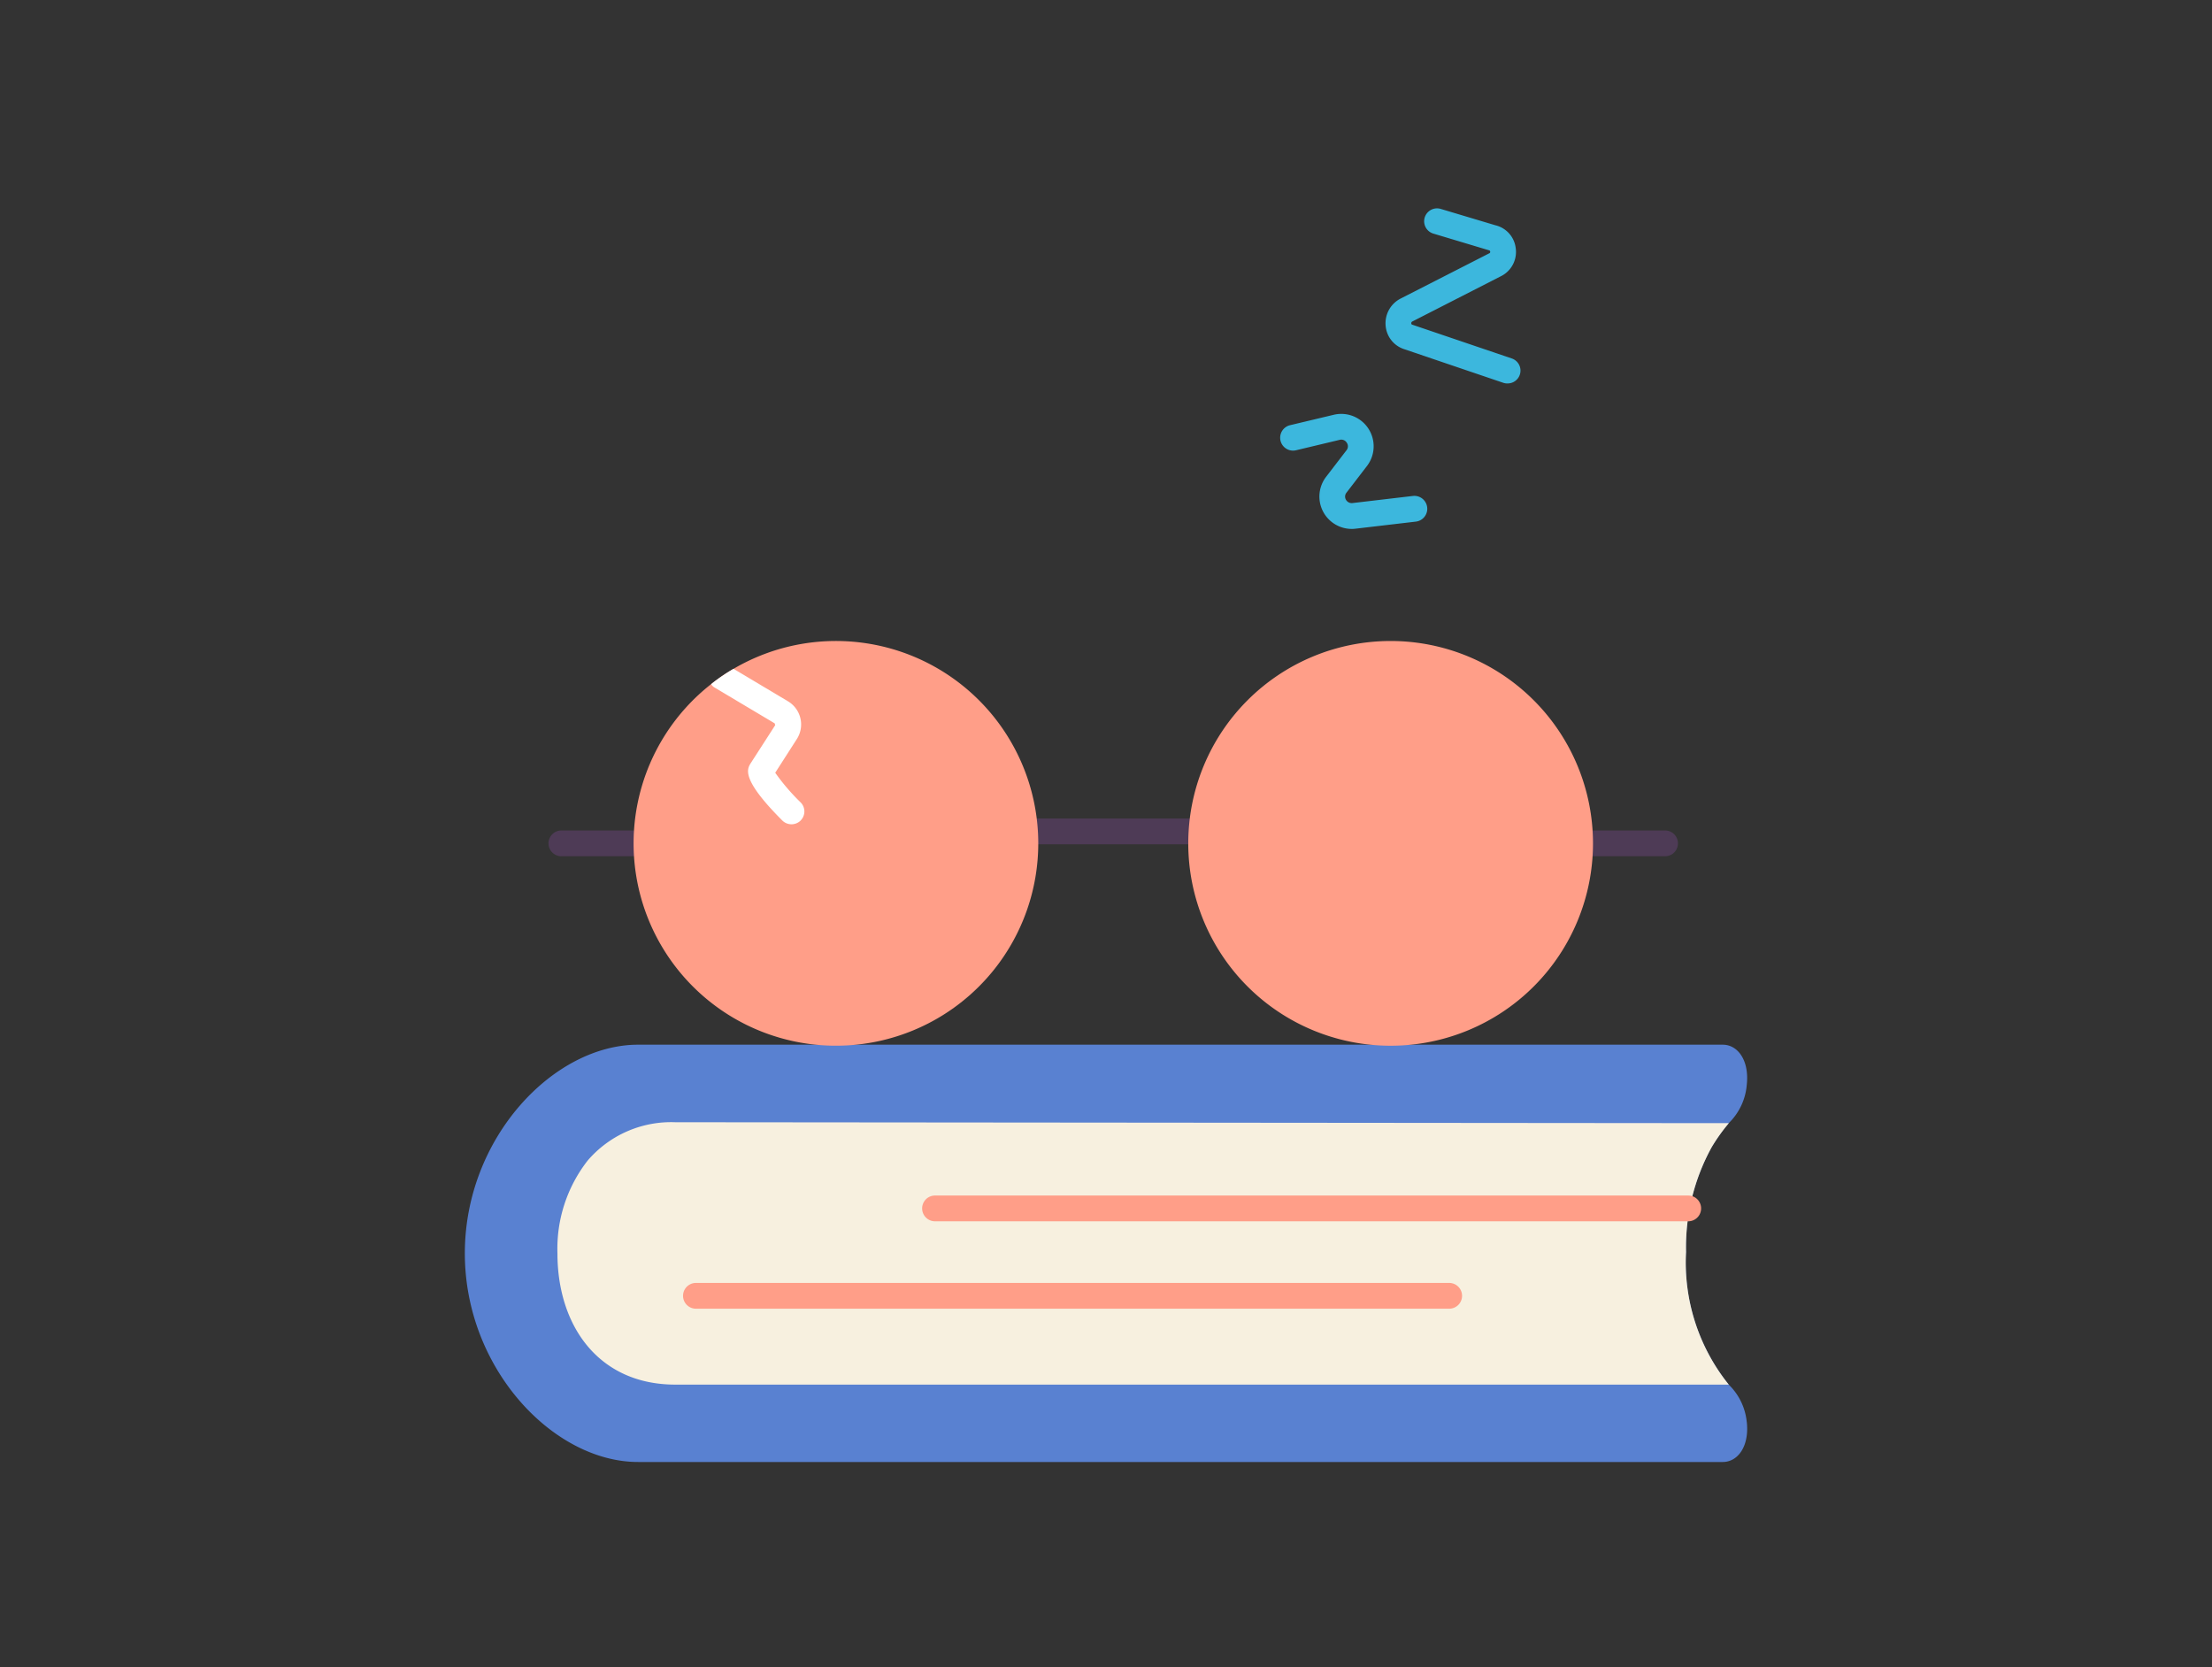
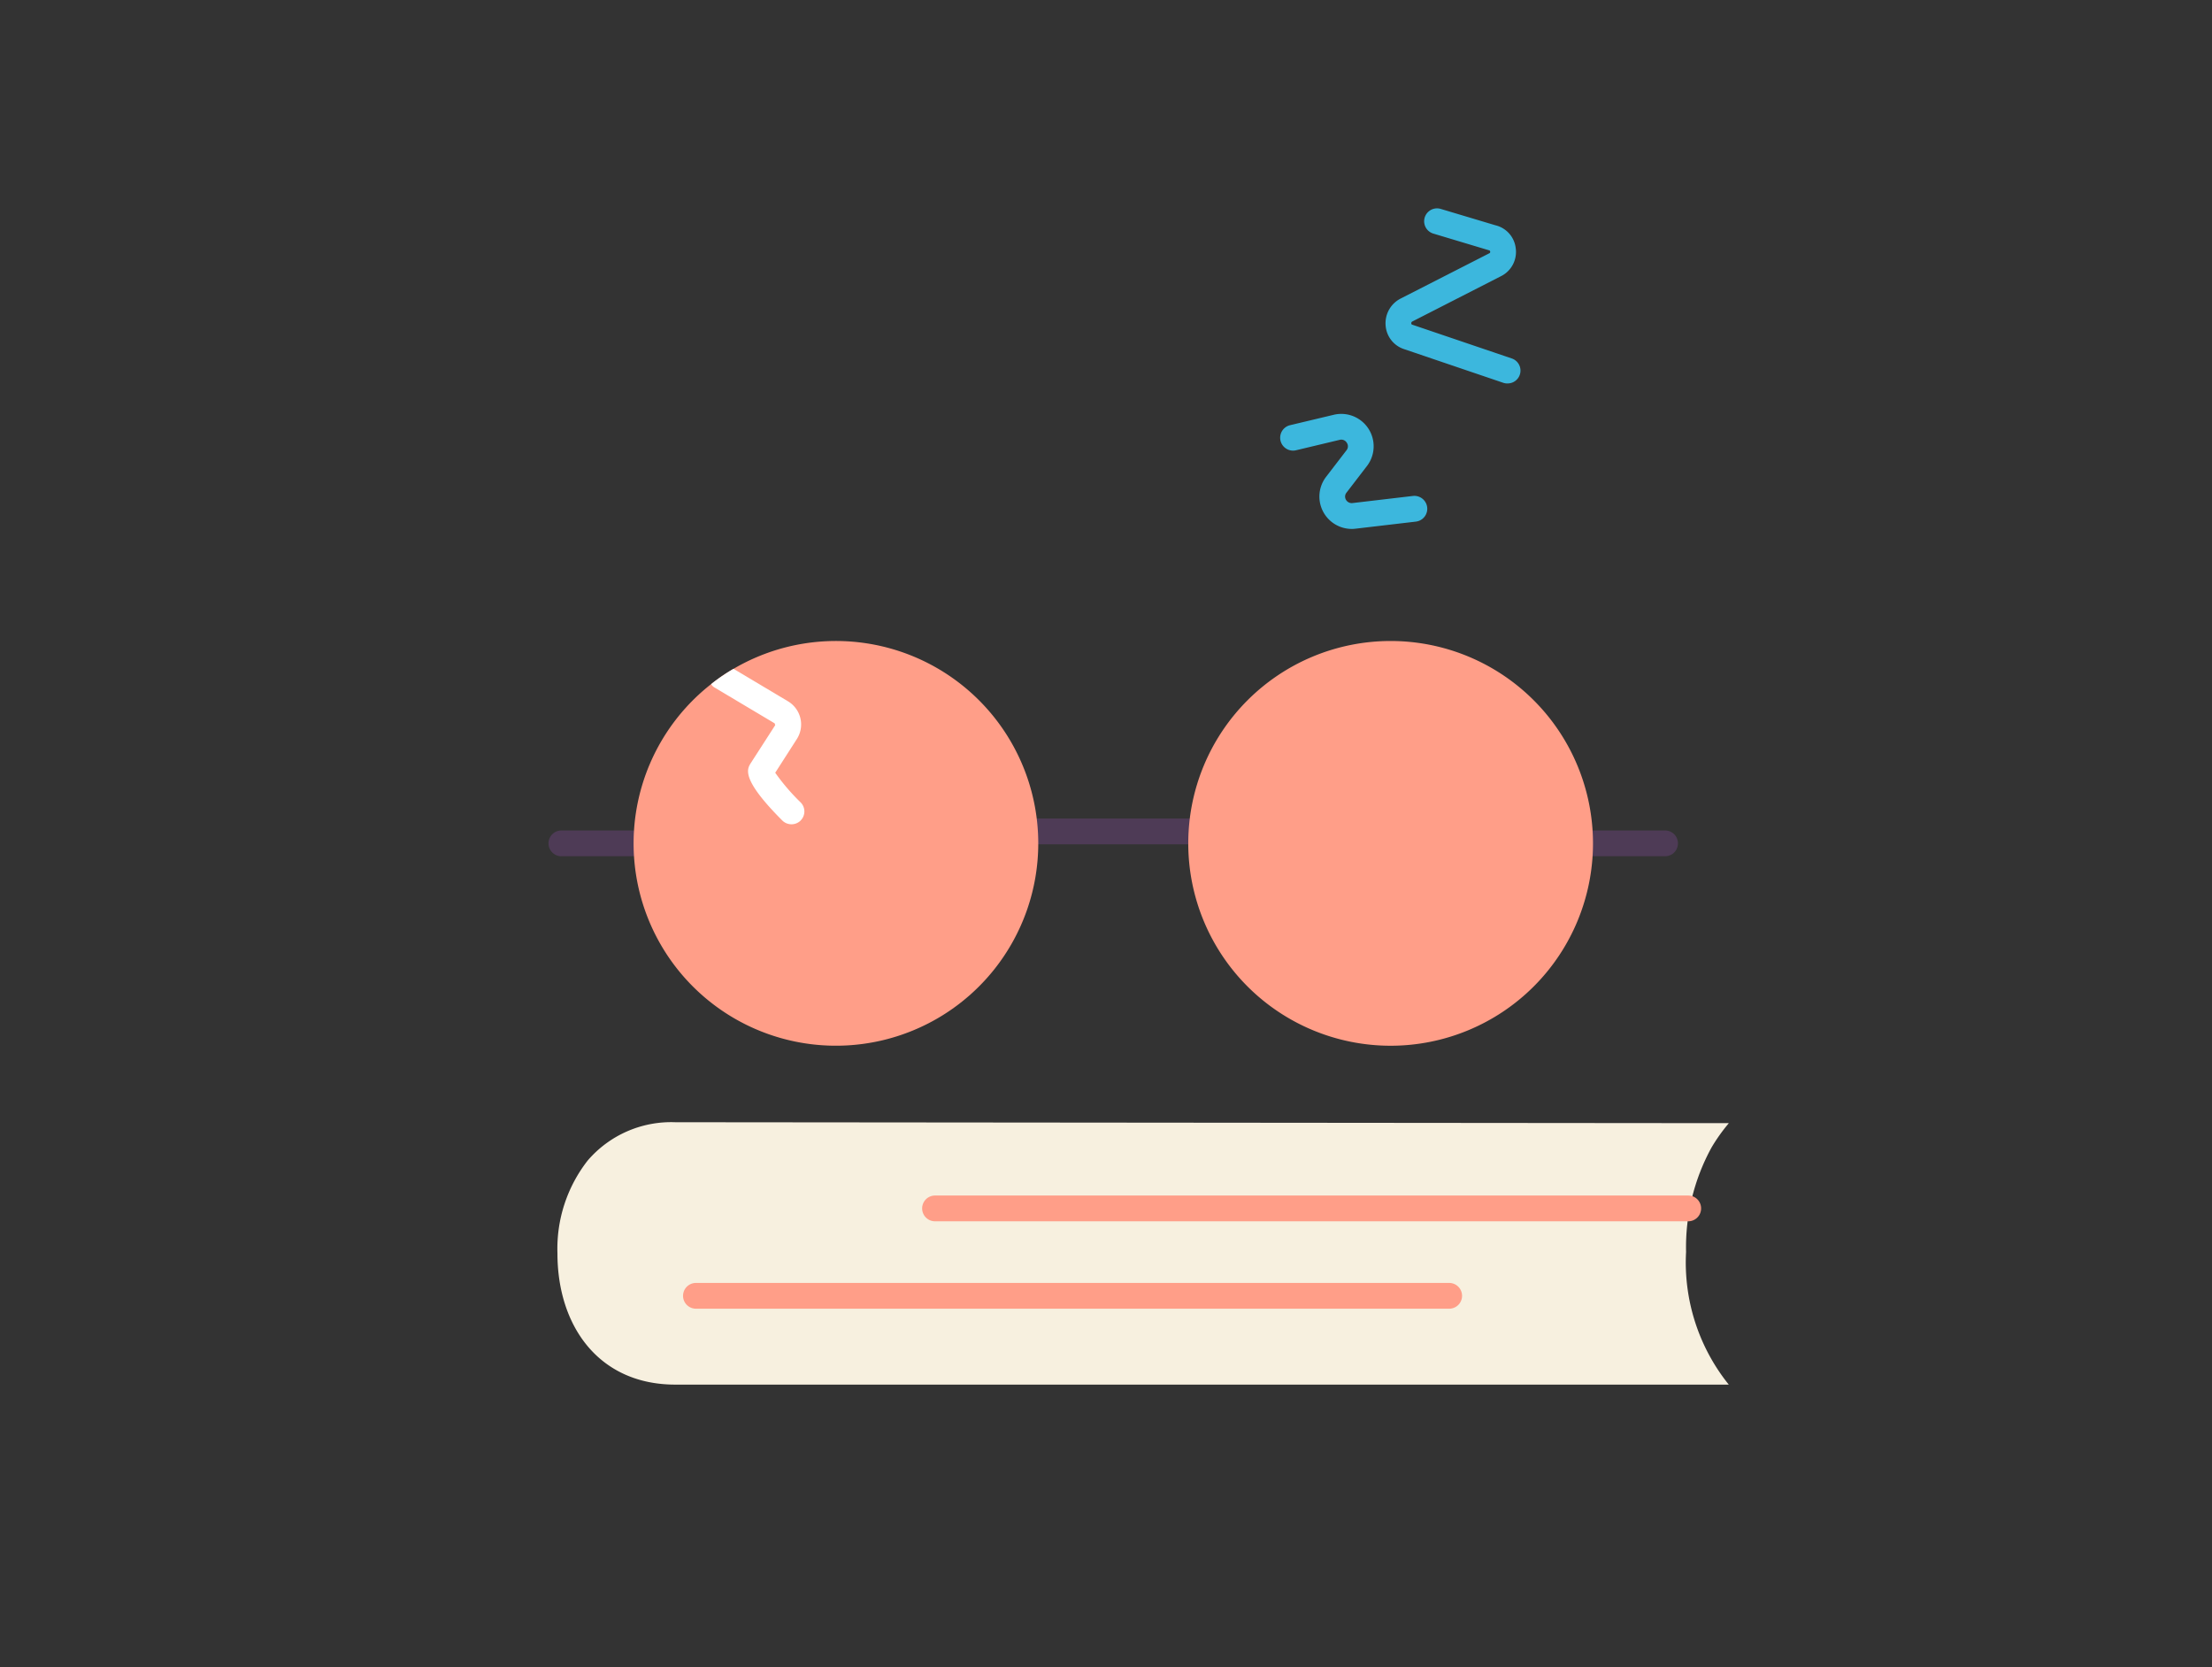
<svg xmlns="http://www.w3.org/2000/svg" width="138" height="104" viewBox="0 0 138 104">
  <rect x="0" y="0" width="138" height="104" fill="#333333" stroke="none" />
  <defs>
    <clipPath id="clip-path">
      <rect id="Rectangle_8254" data-name="Rectangle 8254" width="80" height="78.208" fill="none" />
    </clipPath>
  </defs>
  <g id="Group_7922" data-name="Group 7922" transform="translate(-651 -19)">
    <g id="Group_7914" data-name="Group 7914" transform="translate(680 32)">
      <g id="Group_7913" data-name="Group 7913" transform="translate(0 0)" clip-path="url(#clip-path)">
-         <path id="Path_14120" data-name="Path 14120" d="M79.979,88.489c.157,1.5-.559,2.476-1.5,2.476H10.808C5.529,90.965,0,85.146,0,77.948S5.529,64.932,10.808,64.932H78.477c.943,0,1.659.984,1.5,2.485a3.767,3.767,0,0,1-1.127,2.41,11.16,11.16,0,0,0-1.076,1.51,12.941,12.941,0,0,0-1.592,6.521,12.154,12.154,0,0,0,2.668,8.28,3.766,3.766,0,0,1,1.127,2.352" transform="translate(0 -12.758)" fill="#5981d1" />
        <path id="Path_14121" data-name="Path 14121" d="M77.6,79.04a12.942,12.942,0,0,1,1.593-6.521,11.1,11.1,0,0,1,1.076-1.51l-65.727-.058a6.861,6.861,0,0,0-5.47,2.393,8.938,8.938,0,0,0-1.884,5.787c0,4.52,2.568,8.189,7.355,8.189H80.264A12.158,12.158,0,0,1,77.6,79.04" transform="translate(-1.411 -13.94)" fill="#f7f0df" />
        <path id="Path_14122" data-name="Path 14122" d="M83.3,78.249H36.309a.8.8,0,0,1,0-1.607H83.3a.8.8,0,0,1,0,1.607" transform="translate(-6.976 -15.058)" fill="#ff9e88" />
        <path id="Path_14123" data-name="Path 14123" d="M53.674,48.977H44.282a.8.8,0,1,1,0-1.607h9.392a.8.8,0,0,1,0,1.607" transform="translate(-8.542 -9.307)" fill="#4e3b56" />
        <path id="Path_14124" data-name="Path 14124" d="M11.8,49.907H7.3a.8.8,0,0,1,0-1.607h4.5a.8.8,0,0,1,0,1.607" transform="translate(-1.277 -9.49)" fill="#4e3b56" />
        <path id="Path_14125" data-name="Path 14125" d="M91.891,49.907h-4.5a.8.8,0,0,1,0-1.607h4.5a.8.8,0,0,1,0,1.607" transform="translate(-17.012 -9.49)" fill="#4e3b56" />
        <path id="Path_14126" data-name="Path 14126" d="M67.763,23.131a2.019,2.019,0,0,1-1.6-3.241l1.283-1.671a.392.392,0,0,0,.012-.468.4.4,0,0,0-.437-.178l-2.726.651a.8.8,0,1,1-.374-1.564l2.726-.65A2.021,2.021,0,0,1,68.723,19.2l-1.285,1.673a.389.389,0,0,0-.026.444.411.411,0,0,0,.411.2l3.759-.442a.8.8,0,0,1,.186,1.6l-3.748.44a2.149,2.149,0,0,1-.258.017" transform="translate(-12.438 -3.134)" fill="#3cb7dd" />
        <path id="Path_14127" data-name="Path 14127" d="M79.081,10.922a.8.8,0,0,1-.258-.043l-6.187-2.1a1.674,1.674,0,0,1-1.148-1.483,1.726,1.726,0,0,1,.931-1.667L77.96,2.8a.086.086,0,0,0,.052-.1.089.089,0,0,0-.08-.087L74.466,1.573a.8.8,0,0,1,.461-1.54l3.408,1.02a1.665,1.665,0,0,1,1.271,1.434,1.689,1.689,0,0,1-.914,1.74L73.153,7.057a.112.112,0,0,0-.063.117.08.08,0,0,0,.061.082l6.188,2.1a.8.8,0,0,1-.258,1.564" transform="translate(-14.044 0)" fill="#3cb7dd" />
        <path id="Path_14128" data-name="Path 14128" d="M38.348,46.211a12.623,12.623,0,1,1-20.41-9.932,11.02,11.02,0,0,1,1.4-.956A12.623,12.623,0,0,1,38.348,46.211" transform="translate(-2.574 -6.599)" fill="#ff9e88" />
        <path id="Path_14129" data-name="Path 14129" d="M24.706,45.214a.815.815,0,0,1-1.141,0c-2.6-2.6-2.2-3.214-1.969-3.584l1.527-2.37c-.008,0-.032-.112-.04-.112l-3.736-2.226a.585.585,0,0,1-.225-.217,11.02,11.02,0,0,1,1.4-.956L23.9,37.765a1.683,1.683,0,0,1,.571,2.362l-1.35,2.105a13.086,13.086,0,0,0,1.583,1.848.8.8,0,0,1,0,1.133" transform="translate(-3.757 -7.024)" fill="#fff" />
        <path id="Path_14130" data-name="Path 14130" d="M56.167,46.213A12.625,12.625,0,1,0,68.792,33.588,12.625,12.625,0,0,0,56.167,46.213" transform="translate(-11.035 -6.599)" fill="#ff9e88" />
        <path id="Path_14131" data-name="Path 14131" d="M64.739,85.036H17.746a.8.8,0,0,1,0-1.607H64.739a.8.8,0,0,1,0,1.607" transform="translate(-3.329 -16.392)" fill="#ff9e88" />
      </g>
    </g>
    <rect id="Rectangle_8272" data-name="Rectangle 8272" width="138" height="104" transform="translate(651 19)" fill="none" />
  </g>
</svg>